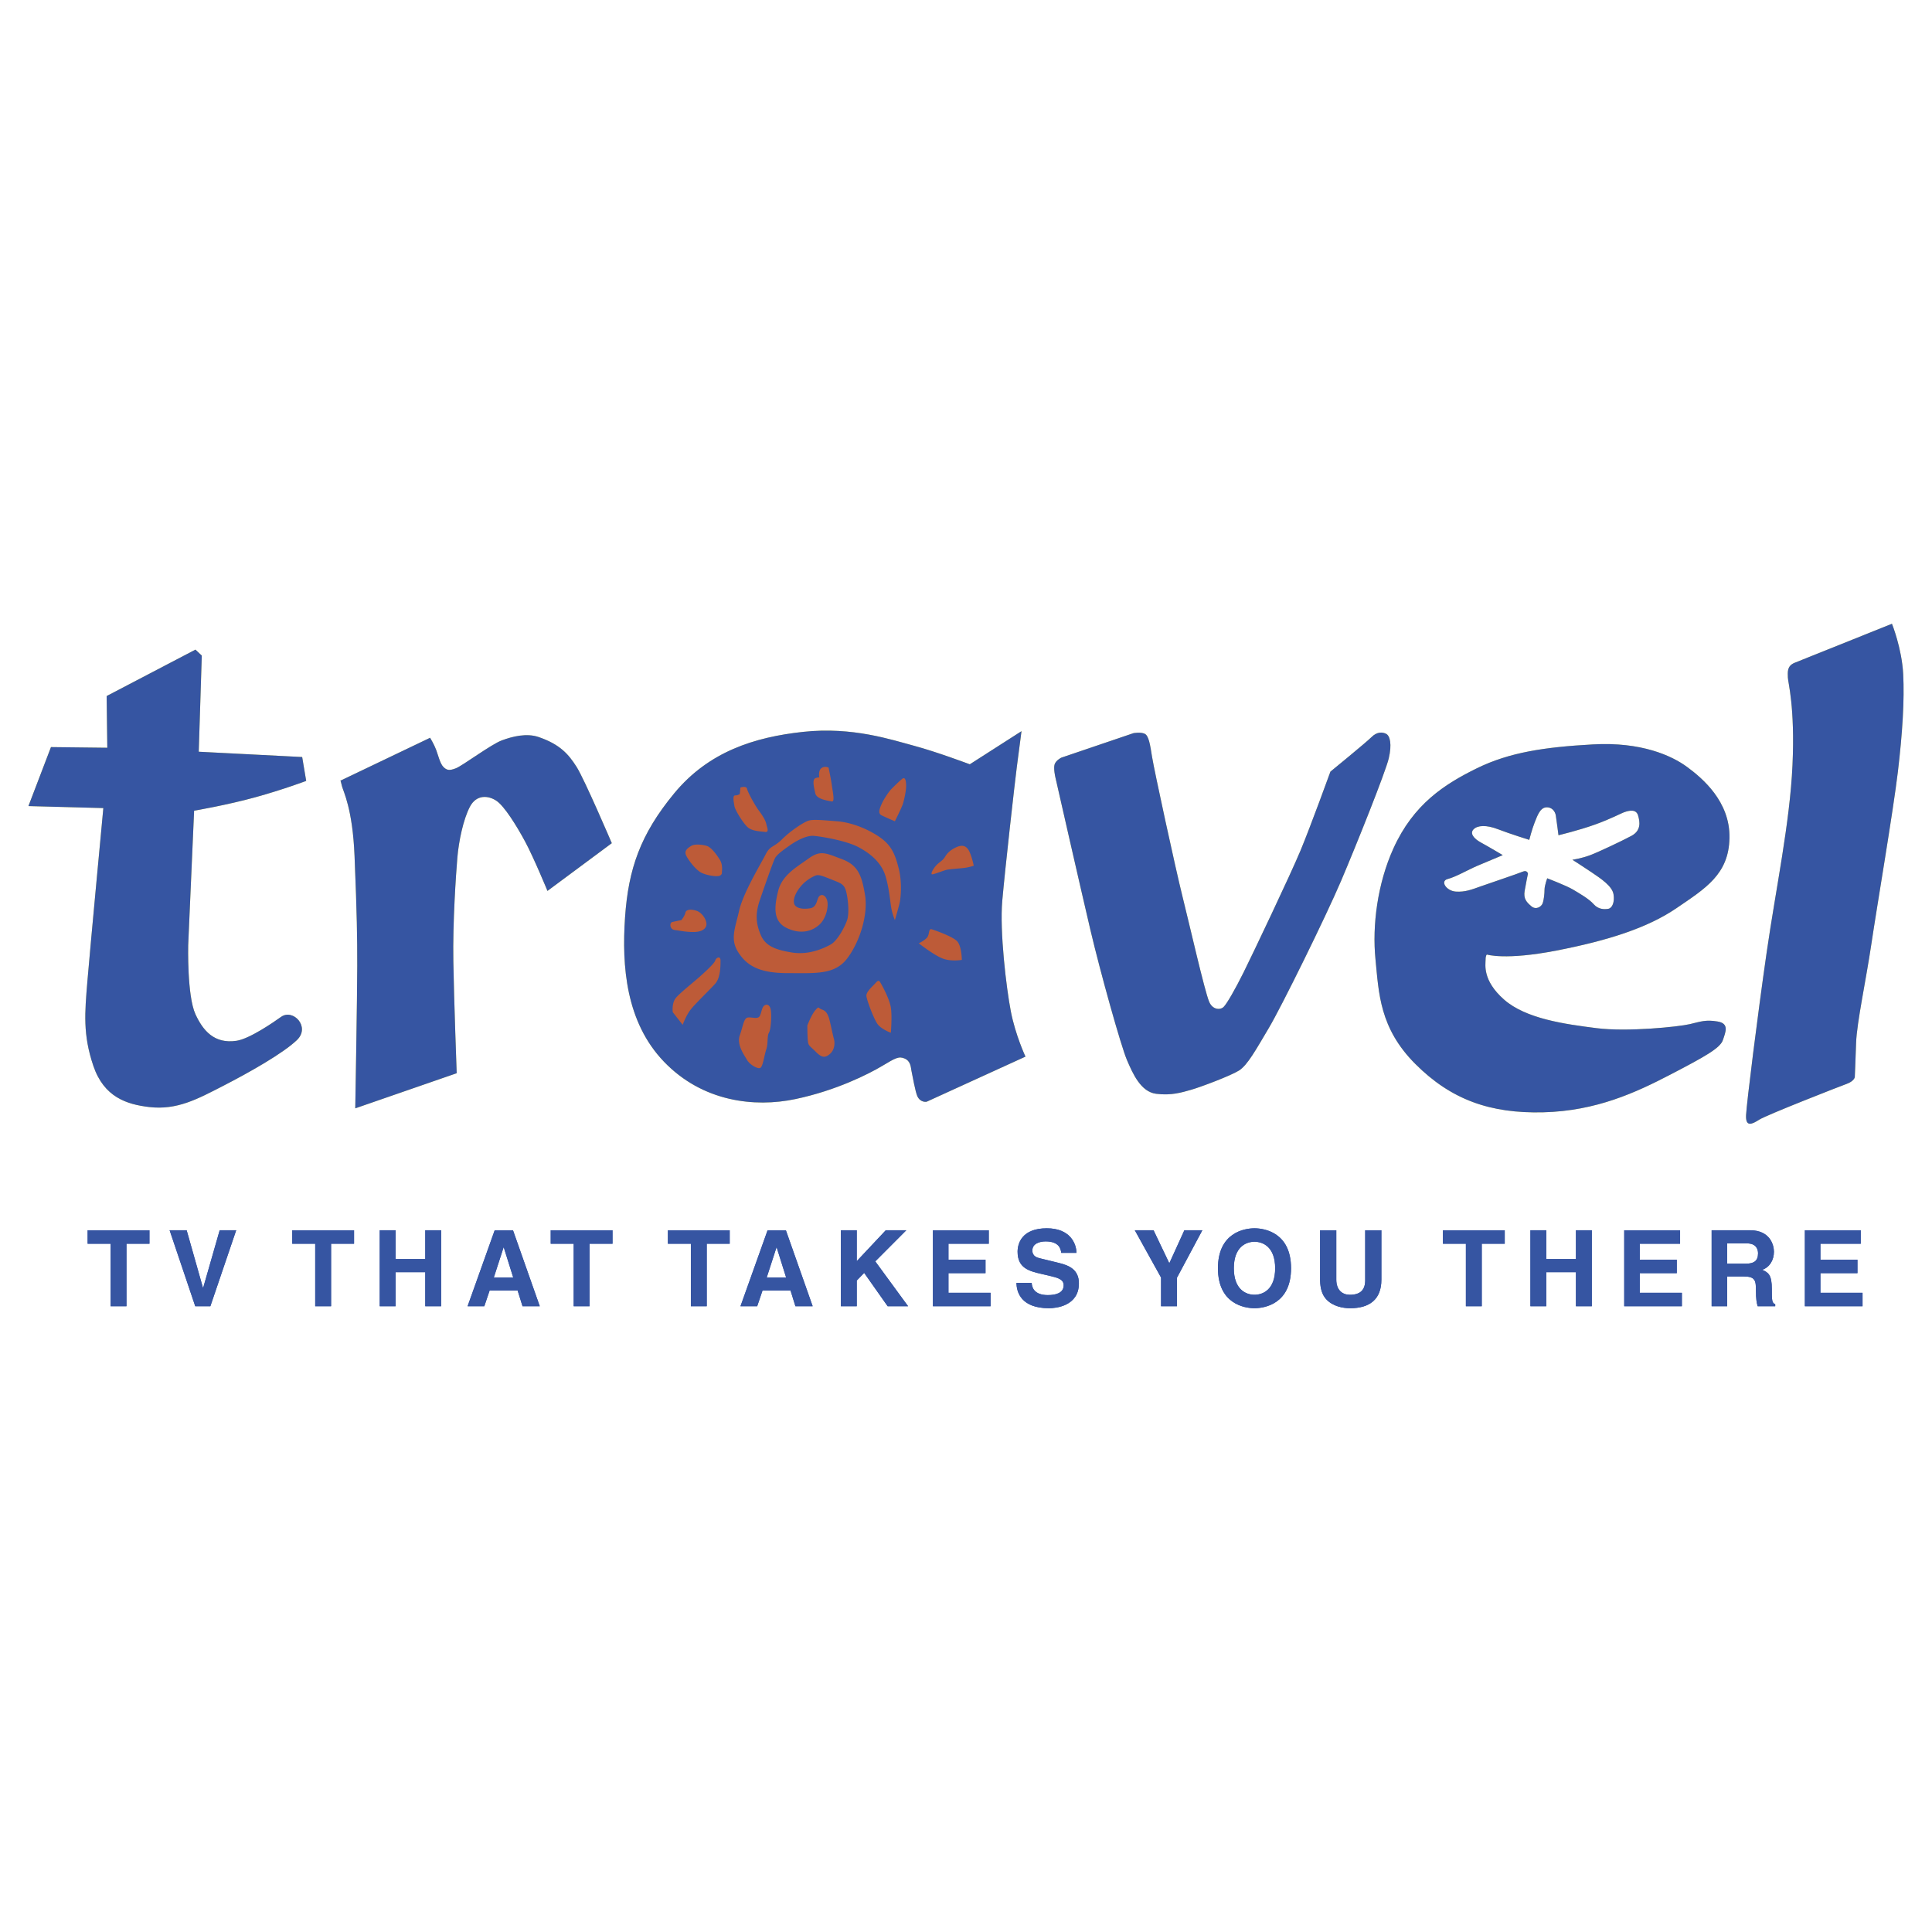
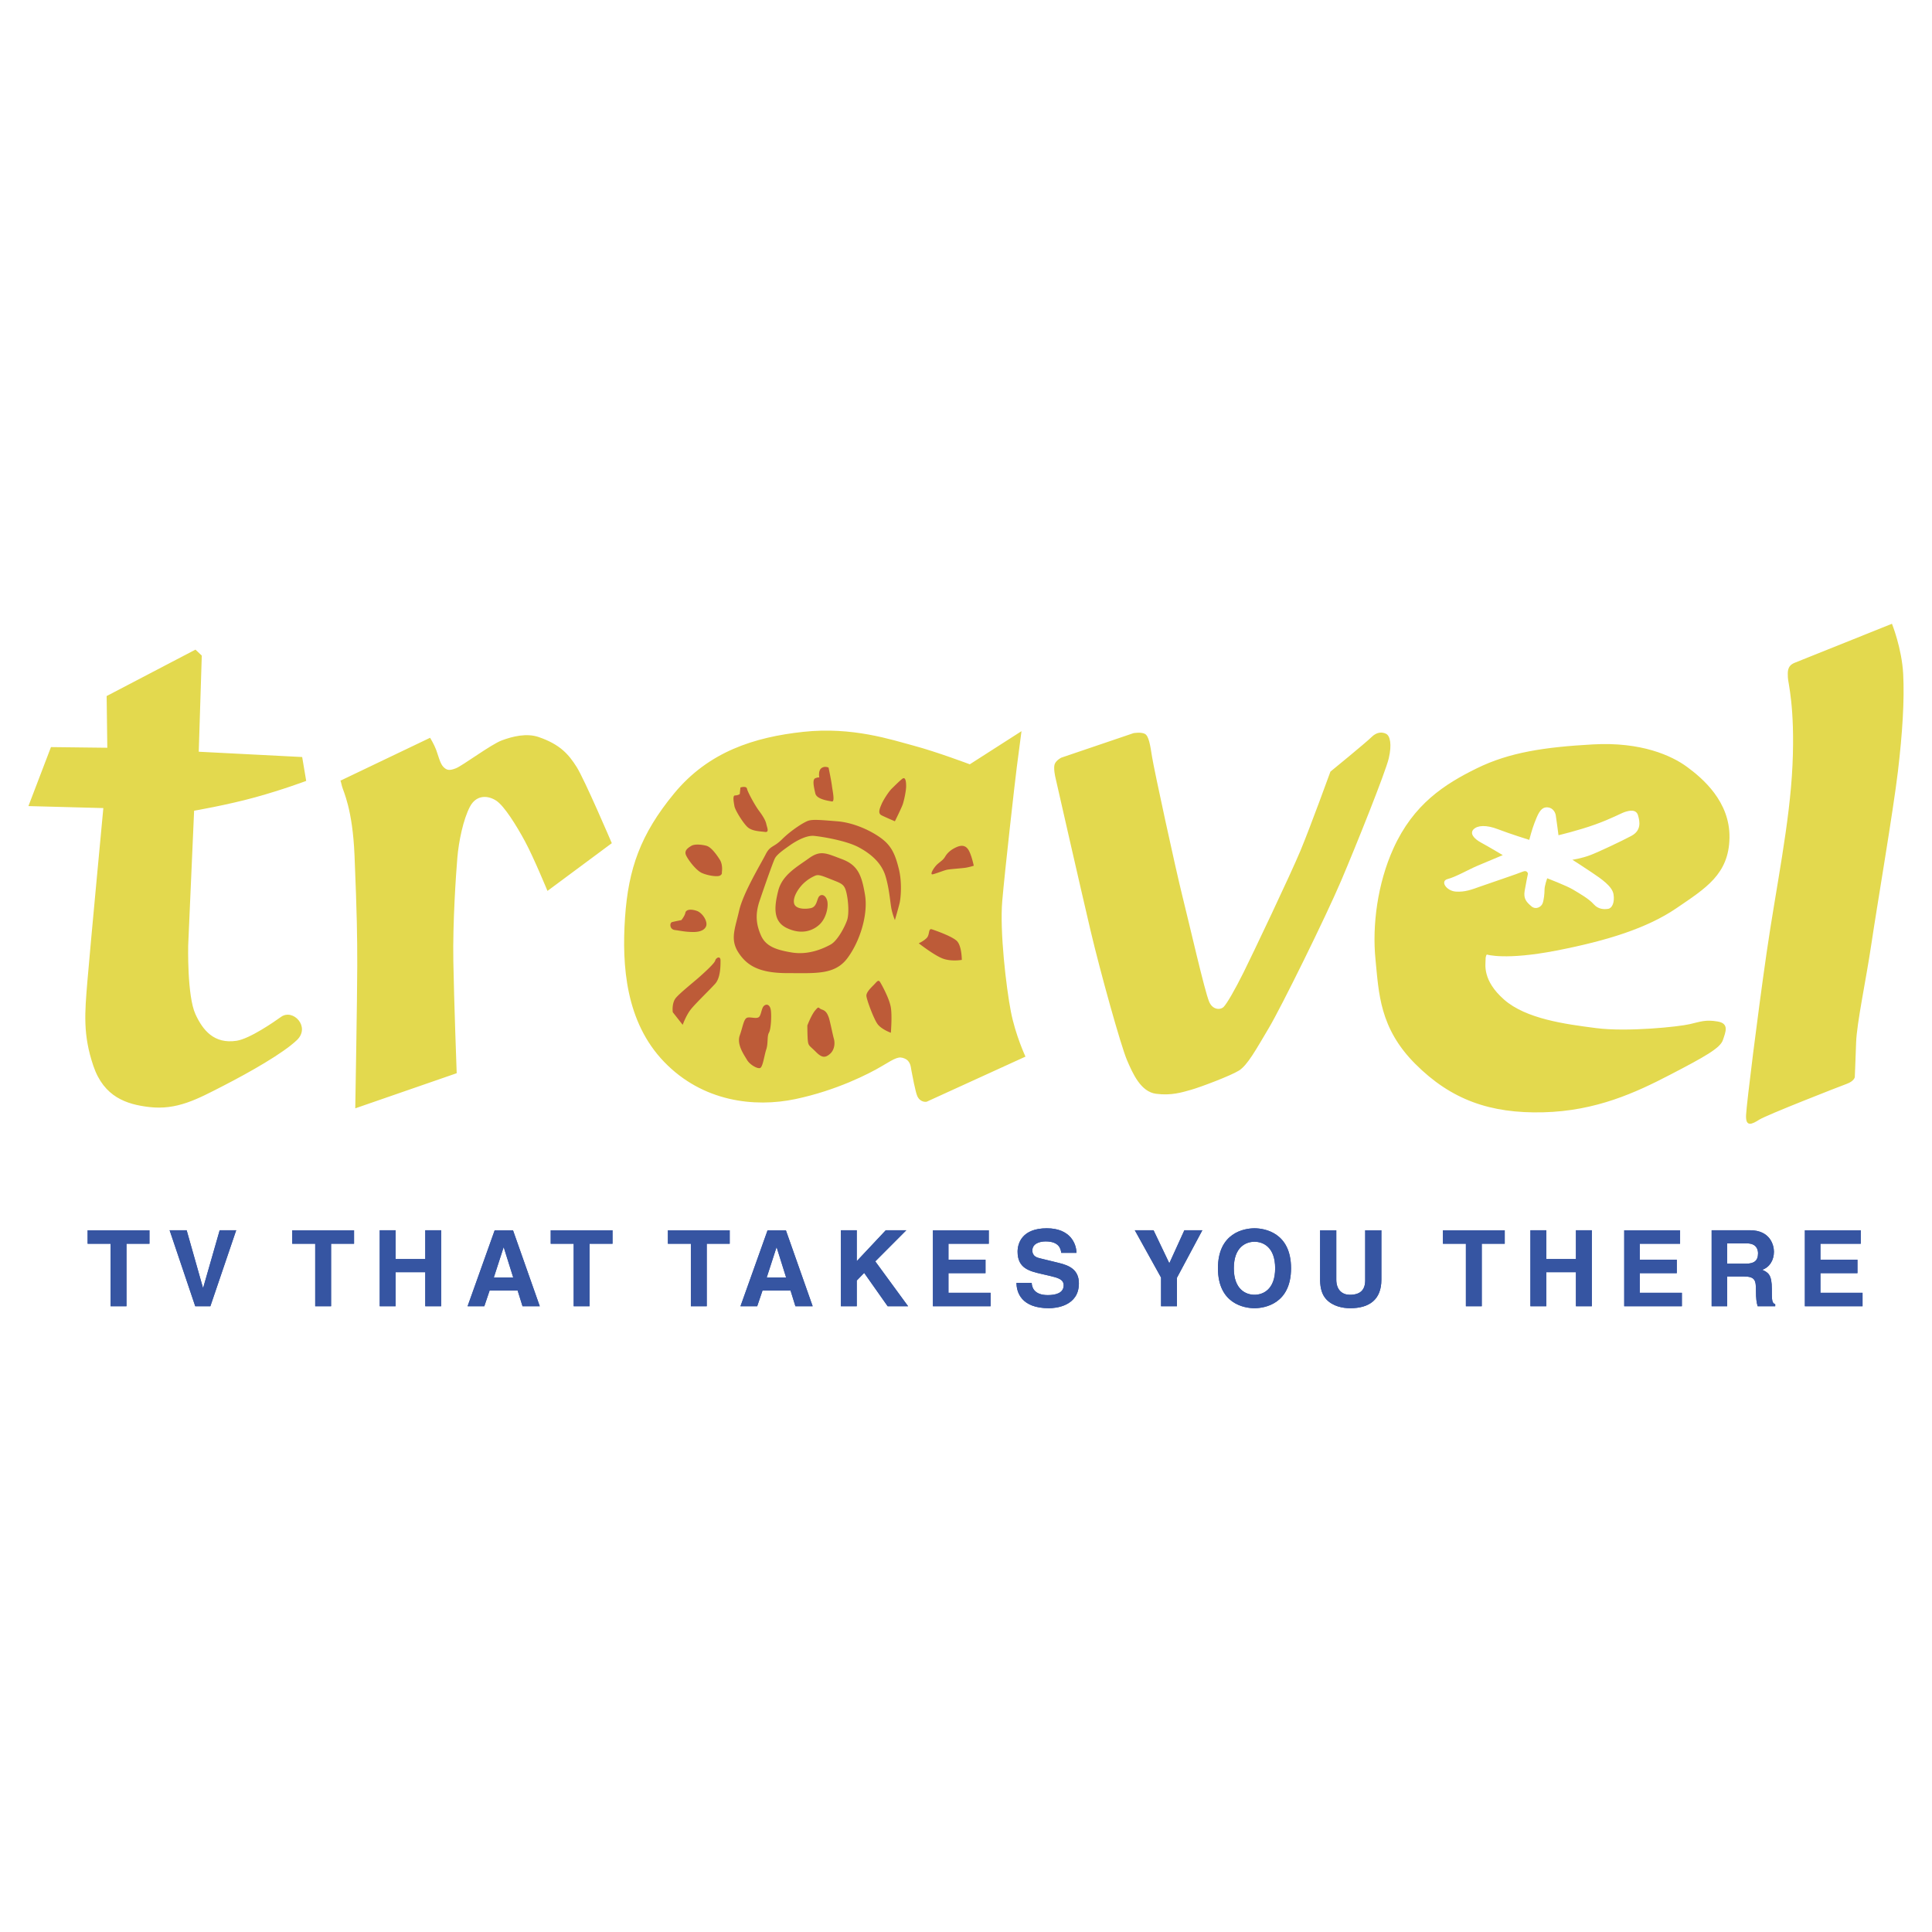
<svg xmlns="http://www.w3.org/2000/svg" width="2500" height="2500" viewBox="0 0 192.756 192.756">
  <g fill-rule="evenodd" clip-rule="evenodd">
    <path fill="#fff" d="M0 0h192.756v192.756H0V0z" />
    <path d="M53.764 73.542c-1.226-.429-2.645-.066-3.707.33-1.062.396-3.9 2.514-4.565 2.777-.666.264-.924.198-1.254-.132-.33-.33-.528-1.188-.726-1.716-.198-.528-.599-1.193-.599-1.193l-8.992 4.301h.066l.132.528c.132.527 1.062 2.254 1.254 6.946.248 6.066.27 8.002.27 10.978s-.198 14.218-.198 14.218l10.12-3.504s-.27-7.276-.335-11.176c-.068-3.899.262-8.668.4-10.317.137-1.65.594-3.839 1.253-5.093s1.854-1.127 2.646-.594c.792.534 1.986 2.447 2.843 4.031.858 1.584 2.25 4.961 2.25 4.961l6.418-4.763s-2.711-6.347-3.509-7.606c-.797-1.26-1.65-2.245-3.767-2.976zM19.367 80.885s3.3-.566 6.089-1.336c2.832-.781 5.093-1.639 5.093-1.639l-.401-2.381L19.829 75l.303-9.592-.632-.594-8.86 4.631.066 5.159-5.621-.066-2.249 5.885 7.474.199S8.984 94.707 8.721 97.88c-.264 3.174-.462 5.352.594 8.465 1.056 3.112 3.316 3.839 5.561 4.103 2.783.33 4.823-.792 7.403-2.117s5.957-3.233 7.342-4.56c1.386-1.325-.39-3.173-1.583-2.315-.705.506-3.129 2.184-4.433 2.382-2.25.341-3.372-1.056-4.103-2.646-.847-1.837-.726-6.88-.726-6.88l.591-13.427zM99.996 89.877c.264-3.042 1.254-11.841 1.452-13.359.197-1.518.467-3.569.467-3.569l-5.158 3.305s-3.316-1.248-5.561-1.848c-2.244-.599-6.148-1.919-11.044-1.391-4.895.528-9.459 1.98-12.897 6.149-3.366 4.081-4.565 7.54-4.895 12.369s.072 10.444 3.905 14.415c3.834 3.972 8.998 4.571 13.096 3.707 4.097-.863 7.337-2.519 8.663-3.311 1.325-.792 1.655-.99 2.249-.727.594.265.594.864.66 1.194s.401 2.183.6 2.579c.33.66.924.528.924.528l9.855-4.499s-.995-2.123-1.458-4.499c-.462-2.375-1.123-8.002-.858-11.043zM148.346 95.234s1.848.594 6.941-.396 9.063-2.244 11.974-4.229c2.909-1.985 5.225-3.377 5.29-7.012.066-3.635-2.706-5.957-4.229-7.079s-4.564-2.519-9.394-2.249c-4.829.269-8.338.792-11.577 2.381-3.239 1.59-6.33 3.581-8.332 8.002-1.59 3.509-2.123 7.678-1.788 11.049.335 3.372.401 6.869 3.972 10.444 3.568 3.575 7.474 4.961 12.765 4.829s9.262-1.98 12.699-3.768 4.961-2.64 5.226-3.438c.264-.797.665-1.655-.528-1.854s-1.65 0-2.777.265c-1.128.264-6.221.792-9.328.396-3.107-.396-7.013-.925-9.196-2.844s-1.848-3.498-1.848-3.965c-.002-.466.13-.532.13-.532zm-.594-6.809c-.93.33-1.584.594-2.514.528-.93-.066-1.595-1.051-.797-1.254.797-.204 2.046-.93 2.975-1.326.93-.396 2.515-1.056 2.515-1.056s-1.447-.863-2.179-1.259-1.128-.924-.731-1.32c.396-.396 1.254-.462 2.447 0s3.107 1.056 3.107 1.056.27-1.061.533-1.722c.265-.66.528-1.451 1.122-1.518.595-.066.924.396.99.792.066.396.27 1.985.27 1.985s1.979-.468 3.636-1.062c1.655-.594 2.579-1.122 2.976-1.254.396-.131 1.127-.33 1.325.331.197.66.324 1.523-.666 2.051-.989.528-3.233 1.589-4.098 1.919-.863.33-1.787.462-1.787.462s.93.588 1.92 1.254c.99.666 2.052 1.392 2.184 2.183.132.792-.127 1.392-.528 1.458s-.995.061-1.457-.467-1.392-1.056-2.052-1.452c-.66-.396-2.579-1.127-2.579-1.127s-.265.732-.265 1.127c0 .396-.065 1.051-.198 1.386-.132.336-.665.671-1.127.27-.462-.401-.792-.731-.66-1.523s.33-1.721.33-1.721-.066-.396-.528-.199c-.463.199-3.234 1.128-4.164 1.458zM189.882 67.261c-.133-2.58-1.122-5.027-1.122-5.027l-9.725 3.899c-.792.33-.659.995-.659 1.457 0 .463.726 2.91.462 8.729-.265 5.819-1.655 12.304-2.58 18.717-.924 6.413-1.985 14.948-2.052 16.202-.065 1.254.595.93 1.32.468s8.008-3.311 8.734-3.574c.726-.265.792-.661.792-.661s.065-1.457.132-3.438c.065-1.979.995-6.286 1.523-9.855.528-3.57 2.184-13.293 2.646-17.193.462-3.9.66-7.144.529-9.724zM138.292 73.212c-.396-.198-.93-.198-1.458.33-.527.528-4.097 3.443-4.097 3.443s-1.991 5.483-2.981 7.865c-.989 2.381-4.829 10.45-5.687 12.171-.858 1.722-1.656 3.107-1.985 3.438-.33.33-1.111.302-1.452-.528-.462-1.122-1.92-7.541-2.646-10.45-.726-2.91-2.843-12.694-3.042-13.953-.197-1.259-.335-2.118-.73-2.316-.396-.198-1.123-.066-1.123-.066l-7.21 2.448s-.528.264-.66.66.066 1.259.066 1.259 2.508 11.039 3.504 15.273c.995 4.235 3.047 11.572 3.641 12.964s1.391 3.179 2.909 3.377c1.518.198 2.574-.138 3.504-.401.929-.265 3.904-1.381 4.762-1.914.859-.534 1.717-2.118 2.977-4.235s5.687-11.104 7.21-14.679c1.523-3.575 4.433-10.846 4.763-12.237.329-1.392.131-2.251-.265-2.449z" fill="#e3d94e" />
-     <path d="M53.764 73.542c-1.226-.429-2.645-.066-3.707.33-1.062.396-3.9 2.514-4.565 2.777-.666.264-.924.198-1.254-.132-.33-.33-.528-1.188-.726-1.716-.198-.528-.599-1.193-.599-1.193l-8.992 4.301h.066l.132.528c.132.527 1.062 2.254 1.254 6.946.248 6.066.27 8.002.27 10.978s-.198 14.218-.198 14.218l10.12-3.504s-.27-7.276-.335-11.176c-.068-3.899.262-8.668.4-10.317.137-1.65.594-3.839 1.253-5.093s1.854-1.127 2.646-.594c.792.534 1.986 2.447 2.843 4.031.858 1.584 2.25 4.961 2.25 4.961l6.418-4.763s-2.711-6.347-3.509-7.606c-.797-1.26-1.65-2.245-3.767-2.976zM19.367 80.885s3.3-.566 6.089-1.336c2.832-.781 5.093-1.639 5.093-1.639l-.401-2.381L19.829 75l.303-9.592-.632-.594-8.86 4.631.066 5.159-5.621-.066-2.249 5.885 7.474.199S8.984 94.707 8.721 97.88c-.264 3.174-.462 5.352.594 8.465 1.056 3.112 3.316 3.839 5.561 4.103 2.783.33 4.823-.792 7.403-2.117s5.957-3.233 7.342-4.56c1.386-1.325-.39-3.173-1.583-2.315-.705.506-3.129 2.184-4.433 2.382-2.25.341-3.372-1.056-4.103-2.646-.847-1.837-.726-6.88-.726-6.88l.591-13.427zM99.996 89.877c.264-3.042 1.254-11.841 1.452-13.359.197-1.518.467-3.569.467-3.569l-5.158 3.305s-3.316-1.248-5.561-1.848c-2.244-.599-6.148-1.919-11.044-1.391-4.895.528-9.459 1.98-12.897 6.149-3.366 4.081-4.565 7.54-4.895 12.369s.072 10.444 3.905 14.415c3.834 3.972 8.998 4.571 13.096 3.707 4.097-.863 7.337-2.519 8.663-3.311 1.325-.792 1.655-.99 2.249-.727.594.265.594.864.66 1.194s.401 2.183.6 2.579c.33.66.924.528.924.528l9.855-4.499s-.995-2.123-1.458-4.499c-.462-2.375-1.123-8.002-.858-11.043zM148.346 95.234s1.848.594 6.941-.396 9.063-2.244 11.974-4.229c2.909-1.985 5.225-3.377 5.29-7.012.066-3.635-2.706-5.957-4.229-7.079s-4.564-2.519-9.394-2.249c-4.829.269-8.338.792-11.577 2.381-3.239 1.59-6.33 3.581-8.332 8.002-1.59 3.509-2.123 7.678-1.788 11.049.335 3.372.401 6.869 3.972 10.444 3.568 3.575 7.474 4.961 12.765 4.829s9.262-1.98 12.699-3.768 4.961-2.64 5.226-3.438c.264-.797.665-1.655-.528-1.854s-1.65 0-2.777.265c-1.128.264-6.221.792-9.328.396-3.107-.396-7.013-.925-9.196-2.844s-1.848-3.498-1.848-3.965c-.002-.466.13-.532.13-.532zm-.594-6.809c-.93.33-1.584.594-2.514.528-.93-.066-1.595-1.051-.797-1.254.797-.204 2.046-.93 2.975-1.326.93-.396 2.515-1.056 2.515-1.056s-1.447-.863-2.179-1.259-1.128-.924-.731-1.32c.396-.396 1.254-.462 2.447 0s3.107 1.056 3.107 1.056.27-1.061.533-1.722c.265-.66.528-1.451 1.122-1.518.595-.066.924.396.99.792.066.396.27 1.985.27 1.985s1.979-.468 3.636-1.062c1.655-.594 2.579-1.122 2.976-1.254.396-.131 1.127-.33 1.325.331.197.66.324 1.523-.666 2.051-.989.528-3.233 1.589-4.098 1.919-.863.33-1.787.462-1.787.462s.93.588 1.92 1.254c.99.666 2.052 1.392 2.184 2.183.132.792-.127 1.392-.528 1.458s-.995.061-1.457-.467-1.392-1.056-2.052-1.452c-.66-.396-2.579-1.127-2.579-1.127s-.265.732-.265 1.127c0 .396-.065 1.051-.198 1.386-.132.336-.665.671-1.127.27-.462-.401-.792-.731-.66-1.523s.33-1.721.33-1.721-.066-.396-.528-.199c-.463.199-3.234 1.128-4.164 1.458zM189.882 67.261c-.133-2.58-1.122-5.027-1.122-5.027l-9.725 3.899c-.792.33-.659.995-.659 1.457 0 .463.726 2.91.462 8.729-.265 5.819-1.655 12.304-2.58 18.717-.924 6.413-1.985 14.948-2.052 16.202-.065 1.254.595.93 1.32.468s8.008-3.311 8.734-3.574c.726-.265.792-.661.792-.661s.065-1.457.132-3.438c.065-1.979.995-6.286 1.523-9.855.528-3.57 2.184-13.293 2.646-17.193.462-3.9.66-7.144.529-9.724zM138.292 73.212c-.396-.198-.93-.198-1.458.33-.527.528-4.097 3.443-4.097 3.443s-1.991 5.483-2.981 7.865c-.989 2.381-4.829 10.45-5.687 12.171-.858 1.722-1.656 3.107-1.985 3.438-.33.33-1.111.302-1.452-.528-.462-1.122-1.92-7.541-2.646-10.45-.726-2.91-2.843-12.694-3.042-13.953-.197-1.259-.335-2.118-.73-2.316-.396-.198-1.123-.066-1.123-.066l-7.21 2.448s-.528.264-.66.66.066 1.259.066 1.259 2.508 11.039 3.504 15.273c.995 4.235 3.047 11.572 3.641 12.964s1.391 3.179 2.909 3.377c1.518.198 2.574-.138 3.504-.401.929-.265 3.904-1.381 4.762-1.914.859-.534 1.717-2.118 2.977-4.235s5.687-11.104 7.21-14.679c1.523-3.575 4.433-10.846 4.763-12.237.329-1.392.131-2.251-.265-2.449z" fill="#3655a2" />
    <path d="M72.018 87.034s.132-.726-.198-1.254-.863-1.259-1.325-1.391c-.463-.132-1.188-.198-1.518 0-.33.198-.737.467-.534.929s.995 1.518 1.589 1.782c.595.264 1.524.396 1.788.264.264-.133.198-.33.198-.33zm21.032.197c.33-.065 1.128-.396 1.458-.462.33-.066 1.446-.132 1.848-.198.401-.066.797-.198.797-.198s-.192-.93-.461-1.458c-.27-.528-.666-.66-1.26-.396s-.924.6-1.122.929c-.198.33-.336.396-.731.726-.397.331-.859 1.123-.529 1.057zm-3.767-5.291s.66-1.319.792-1.716c.132-.396.33-1.326.33-1.787 0-.462-.065-.991-.396-.726-.33.264-.786.726-1.056.99s-.798 1.062-.996 1.523c-.198.462-.396.924 0 1.122s1.326.594 1.326.594zm-6.286-3.569c-.067-.528-.331-1.788-.331-1.788s-.396-.198-.726.066c-.33.264-.198.93-.198.93s-.066-.066-.396.066c-.33.131-.138.924 0 1.518s1.32.731 1.65.798c.33.065.066-1.062.001-1.59zm-6.545 3.834c-.067-.335-.336-.792-.732-1.32-.396-.528-1.122-1.854-1.188-2.184s-.66-.132-.66-.132l-.066.66s-.198.132-.468.132-.131.665-.065 1.061c.065.396.797 1.584 1.259 2.052s1.32.462 1.788.528c.467.066.197-.462.132-.797zm-6.023 10.251c.236-.478-.33-1.386-.924-1.583-.594-.198-1.062-.132-1.127.198s-.396.726-.396.726-.66.132-.924.198-.264.726.264.792c.528.066 1.062.199 1.854.199s1.121-.266 1.253-.53zm.929 3.377c-.066.27-.995 1.122-1.59 1.65-.594.528-1.854 1.523-2.315 2.051-.462.529-.331 1.453-.331 1.453l.99 1.259s.33-.924.798-1.523c.467-.6 1.914-1.979 2.447-2.579.533-.6.528-1.782.528-2.311.001-.527-.461-.27-.527 0zm3.24 5.688c-.396.066-.462.857-.792 1.781-.33.925.462 1.986.726 2.448s1.056.929 1.32.797.401-1.259.6-1.854c.198-.594.065-1.325.264-1.655.198-.33.264-1.584.198-2.184-.066-.6-.396-.726-.66-.527-.264.197-.27.73-.467 1.062-.2.329-.793.065-1.189.132zm6.748-.732c-.401.468-.797 1.523-.797 1.523s0 1.259.066 1.655.204.396.797.99.924.594 1.386.197c.462-.396.528-1.061.396-1.522-.132-.463-.396-1.849-.528-2.179s-.264-.6-.66-.731-.258-.401-.66.067zm5.819-2.514c-.33.33-.726.731-.726 1.062s.726 2.314 1.122 2.844c.396.527 1.32.857 1.32.857s.138-1.649 0-2.514c-.137-.863-.857-2.178-1.056-2.513-.198-.335-.33-.066-.66.264zm5.291-4.692c-.33.33-.792.529-.792.529s1.518 1.188 2.382 1.518c.863.33 1.914.138 1.914.138s0-1.458-.528-1.919c-.528-.462-2.052-.996-2.448-1.128-.396-.133-.198.533-.528.862zm-3.173-1.787s.33-1.127.461-1.656c.133-.528.264-2.117-.065-3.438-.33-1.319-.666-2.249-1.722-3.041s-2.783-1.59-4.433-1.722c-1.65-.132-2.382-.198-2.844-.066s-1.788.996-2.646 1.854c-.858.858-1.183.599-1.65 1.523-.467.924-2.244 3.839-2.645 5.621-.402 1.782-.924 2.837-.066 4.164.858 1.325 2.112 2.052 4.889 2.052 2.778 0 4.703.192 5.957-1.458s2.112-4.361 1.782-6.347c-.33-1.986-.72-2.976-2.31-3.569-1.589-.594-2.123-.924-3.311-.066-1.188.858-2.646 1.65-3.042 3.239-.396 1.59-.533 3.036.858 3.702 1.392.666 2.519.33 3.245-.33s.924-1.854.792-2.382-.528-.726-.792-.462c-.264.264-.204 1.062-.863 1.193-.66.132-1.518.061-1.65-.468-.132-.528.264-1.254.726-1.781a3.943 3.943 0 0 1 1.392-.996c.33-.132.655.005 1.65.401.995.396 1.259.462 1.457 1.32.198.858.264 2.118.066 2.711-.198.594-.93 2.052-1.655 2.448-.726.396-2.178 1.056-3.834.792-1.655-.264-2.65-.654-3.112-1.716-.462-1.061-.6-2.057-.132-3.443s1.325-3.833 1.524-4.229c.198-.396.863-.863 1.523-1.326.66-.461 1.645-.99 2.376-.924.731.066 3.173.457 4.433 1.122 1.259.666 2.315 1.584 2.711 2.91.396 1.325.467 2.717.6 3.311a6.47 6.47 0 0 0 .33 1.057z" fill="#bd5b38" />
    <path fill="#3655a2" d="M12.619 130.323h-1.584v-6.237H8.743v-1.341h6.168v1.341h-2.292v6.237zM21.917 122.744h1.648l-2.577 7.579h-1.509l-2.556-7.579h1.7l1.627 5.742h.021l1.646-5.742zM33.032 130.323h-1.584v-6.237h-2.291v-1.341h6.167v1.341h-2.292v6.237zM39.469 126.925v3.398h-1.583v-7.579h1.583v2.871h2.96v-2.871h1.584v7.579h-1.584v-3.398h-2.96zM50.241 124.454h.021l.94 2.998H49.27l.971-2.998zm-1.394 4.308h2.799l.486 1.562h1.722l-2.672-7.579h-1.827l-2.704 7.579h1.669l.527-1.562zM58.82 130.323h-1.583v-6.237h-2.292v-1.341h6.167v1.341H58.82v6.237zM70.512 130.323h-1.584v-6.237h-2.292v-1.341h6.167v1.341h-2.291v6.237zM77.469 124.454h.021l.94 2.998h-1.933l.972-2.998zm-1.394 4.308h2.799l.485 1.562h1.722l-2.672-7.579h-1.827l-2.704 7.579h1.668l.529-1.562zM85.479 130.323h-1.583v-7.579h1.583v3.083l2.894-3.083h2.048l-3.094 3.104 3.274 4.475h-2.039l-2.343-3.325-.74.761v2.564zM98.651 124.086h-4.023v1.596h3.696v1.34h-3.696v1.959h4.203v1.341h-5.754v-7.577h5.574v1.341zM102.933 127.989c.01.422.222 1.223 1.605 1.223.75 0 1.584-.179 1.584-.98 0-.59-.57-.748-1.375-.938l-.816-.189c-1.228-.285-2.406-.559-2.406-2.226 0-.843.453-2.332 2.915-2.332 2.326 0 2.948 1.521 2.959 2.449h-1.519c-.042-.338-.169-1.14-1.558-1.14-.604 0-1.324.222-1.324.907 0 .591.487.717.806.791l1.854.453c1.034.253 1.983.675 1.983 2.035 0 2.278-2.321 2.479-2.986 2.479-2.766 0-3.24-1.594-3.24-2.532h1.518zM117.423 130.323h-1.584v-2.86l-2.618-4.719h1.869l1.573 3.294 1.5-3.294h1.794l-2.534 4.739v2.84zM123.099 126.534c0-2.119 1.205-2.646 2.062-2.646.856 0 2.062.527 2.062 2.646s-1.206 2.646-2.062 2.646c-.857 0-2.062-.527-2.062-2.646zm-1.584 0c0 3.554 2.641 3.986 3.646 3.986 1.004 0 3.646-.433 3.646-3.986s-2.643-3.987-3.646-3.987c-1.006 0-3.646.433-3.646 3.987zM137.821 127.671c0 1.994-1.203 2.85-3.115 2.85-.697 0-1.732-.169-2.408-.918-.412-.465-.57-1.077-.592-1.836v-5.022h1.616v4.917c0 1.055.612 1.519 1.352 1.519 1.089 0 1.531-.527 1.531-1.445v-4.99h1.616v4.925zM147.836 130.323h-1.584v-6.237h-2.291v-1.341h6.167v1.341h-2.292v6.237zM154.273 126.925v3.398h-1.584v-7.579h1.584v2.871h2.958v-2.871h1.585v7.579h-1.585v-3.398h-2.958zM167.622 124.086h-4.023v1.596h3.695v1.34h-3.695v1.959h4.202v1.341h-5.753v-7.577h5.574v1.341zM172.32 126.078v-2.024h1.973c.928 0 1.107.59 1.107.991 0 .748-.4 1.033-1.224 1.033h-1.856zm-1.55 4.245h1.551v-2.97h1.636c1.172 0 1.235.401 1.235 1.438 0 .783.063 1.175.169 1.531h1.753v-.198c-.338-.127-.338-.401-.338-1.513 0-1.417-.338-1.648-.961-1.923.747-.254 1.17-.971 1.17-1.804 0-.653-.37-2.142-2.386-2.142h-3.829v7.581zM185.647 124.086h-4.023v1.596h3.695v1.34h-3.695v1.959h4.202v1.341h-5.754v-7.577h5.575v1.341z" />
    <path fill="#3655a2" d="M12.619 130.323h-1.584v-6.237H8.743v-1.341h6.168v1.341h-2.292v6.237zM21.917 122.744h1.648l-2.577 7.579h-1.509l-2.556-7.579h1.7l1.627 5.742h.021l1.646-5.742zM33.032 130.323h-1.584v-6.237h-2.291v-1.341h6.167v1.341h-2.292v6.237zM39.469 126.925v3.398h-1.583v-7.579h1.583v2.871h2.96v-2.871h1.584v7.579h-1.584v-3.398h-2.96zM50.241 124.454h.021l.94 2.998H49.27l.971-2.998zm-1.394 4.308h2.799l.486 1.562h1.722l-2.672-7.579h-1.827l-2.704 7.579h1.669l.527-1.562zM58.82 130.323h-1.583v-6.237h-2.292v-1.341h6.167v1.341H58.82v6.237zM70.512 130.323h-1.584v-6.237h-2.292v-1.341h6.167v1.341h-2.291v6.237zM77.469 124.454h.021l.94 2.998h-1.933l.972-2.998zm-1.394 4.308h2.799l.485 1.562h1.722l-2.672-7.579h-1.827l-2.704 7.579h1.668l.529-1.562zM85.479 130.323h-1.583v-7.579h1.583v3.083l2.894-3.083h2.048l-3.094 3.104 3.274 4.475h-2.039l-2.343-3.325-.74.761v2.564zM98.651 124.086h-4.023v1.596h3.696v1.34h-3.696v1.959h4.203v1.341h-5.754v-7.577h5.574v1.341zM102.933 127.989c.01.422.222 1.223 1.605 1.223.75 0 1.584-.179 1.584-.98 0-.59-.57-.748-1.375-.938l-.816-.189c-1.228-.285-2.406-.559-2.406-2.226 0-.843.453-2.332 2.915-2.332 2.326 0 2.948 1.521 2.959 2.449h-1.519c-.042-.338-.169-1.14-1.558-1.14-.604 0-1.324.222-1.324.907 0 .591.487.717.806.791l1.854.453c1.034.253 1.983.675 1.983 2.035 0 2.278-2.321 2.479-2.986 2.479-2.766 0-3.24-1.594-3.24-2.532h1.518zM117.423 130.323h-1.584v-2.86l-2.618-4.719h1.869l1.573 3.294 1.5-3.294h1.794l-2.534 4.739v2.84zM123.099 126.534c0-2.119 1.205-2.646 2.062-2.646.856 0 2.062.527 2.062 2.646s-1.206 2.646-2.062 2.646c-.857 0-2.062-.527-2.062-2.646zm-1.584 0c0 3.554 2.641 3.986 3.646 3.986 1.004 0 3.646-.433 3.646-3.986s-2.643-3.987-3.646-3.987c-1.006 0-3.646.433-3.646 3.987zM137.821 127.671c0 1.994-1.203 2.85-3.115 2.85-.697 0-1.732-.169-2.408-.918-.412-.465-.57-1.077-.592-1.836v-5.022h1.616v4.917c0 1.055.612 1.519 1.352 1.519 1.089 0 1.531-.527 1.531-1.445v-4.99h1.616v4.925zM147.836 130.323h-1.584v-6.237h-2.291v-1.341h6.167v1.341h-2.292v6.237zM154.273 126.925v3.398h-1.584v-7.579h1.584v2.871h2.958v-2.871h1.585v7.579h-1.585v-3.398h-2.958zM167.622 124.086h-4.023v1.596h3.695v1.34h-3.695v1.959h4.202v1.341h-5.753v-7.577h5.574v1.341zM172.32 126.078v-2.024h1.973c.928 0 1.107.59 1.107.991 0 .748-.4 1.033-1.224 1.033h-1.856zm-1.55 4.245h1.551v-2.97h1.636c1.172 0 1.235.401 1.235 1.438 0 .783.063 1.175.169 1.531h1.753v-.198c-.338-.127-.338-.401-.338-1.513 0-1.417-.338-1.648-.961-1.923.747-.254 1.17-.971 1.17-1.804 0-.653-.37-2.142-2.386-2.142h-3.829v7.581zM185.647 124.086h-4.023v1.596h3.695v1.34h-3.695v1.959h4.202v1.341h-5.754v-7.577h5.575v1.341z" />
  </g>
</svg>